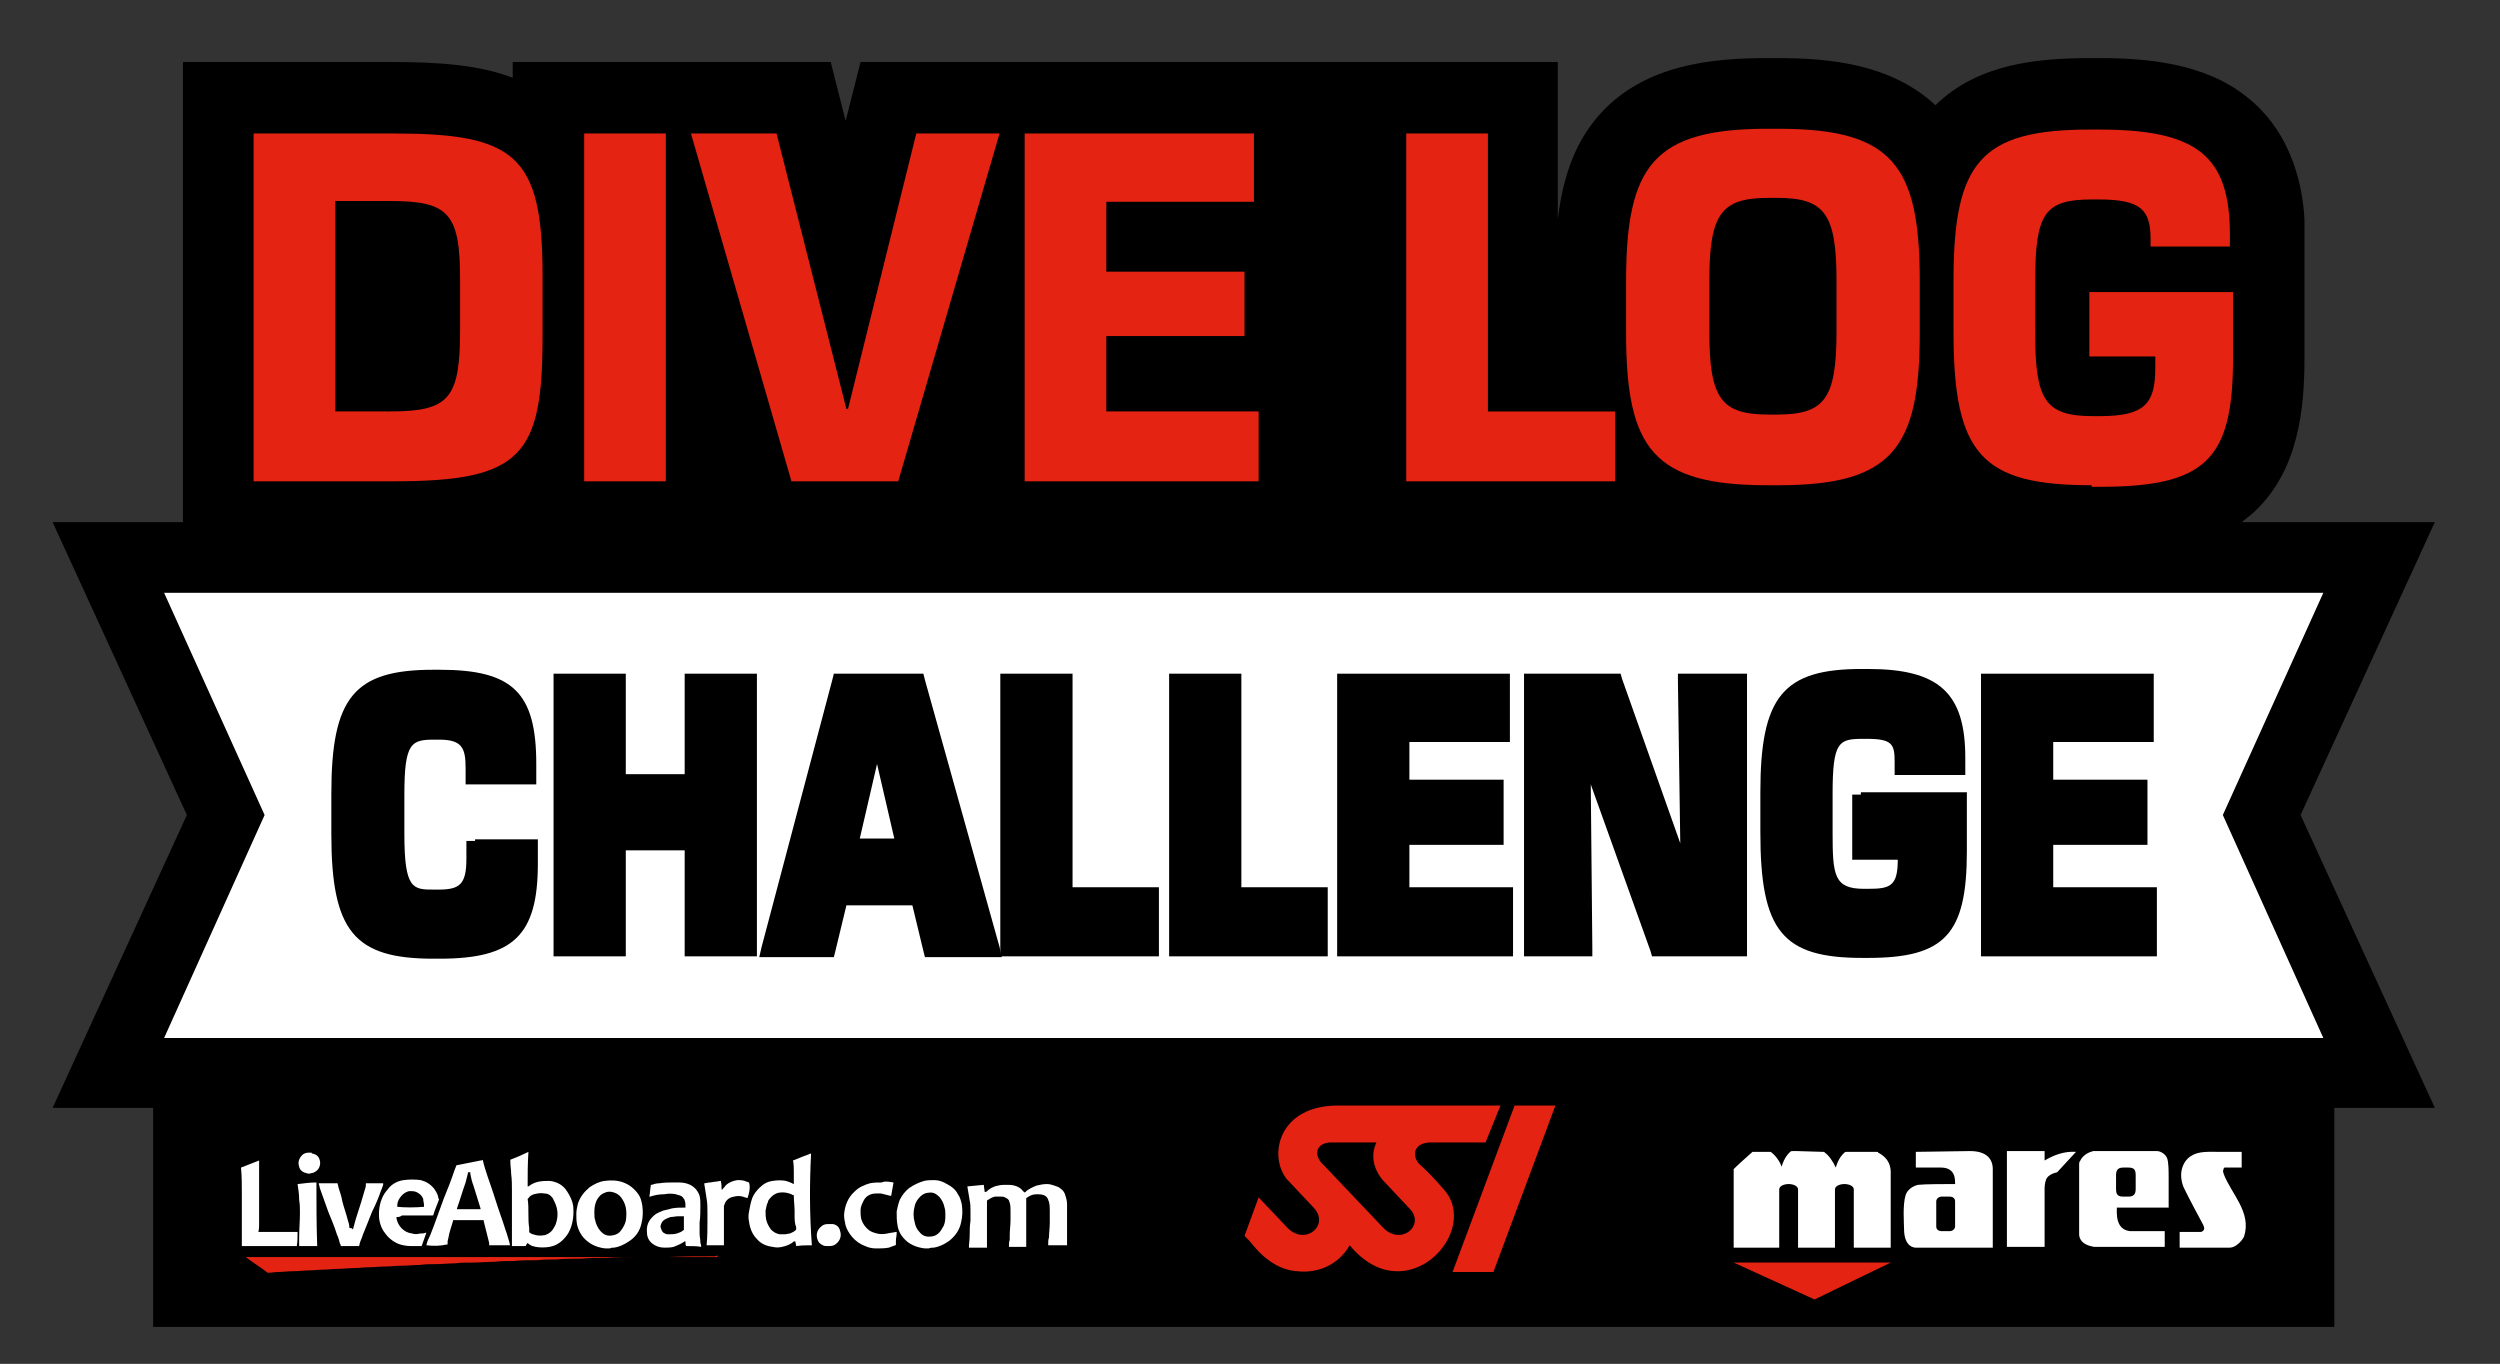
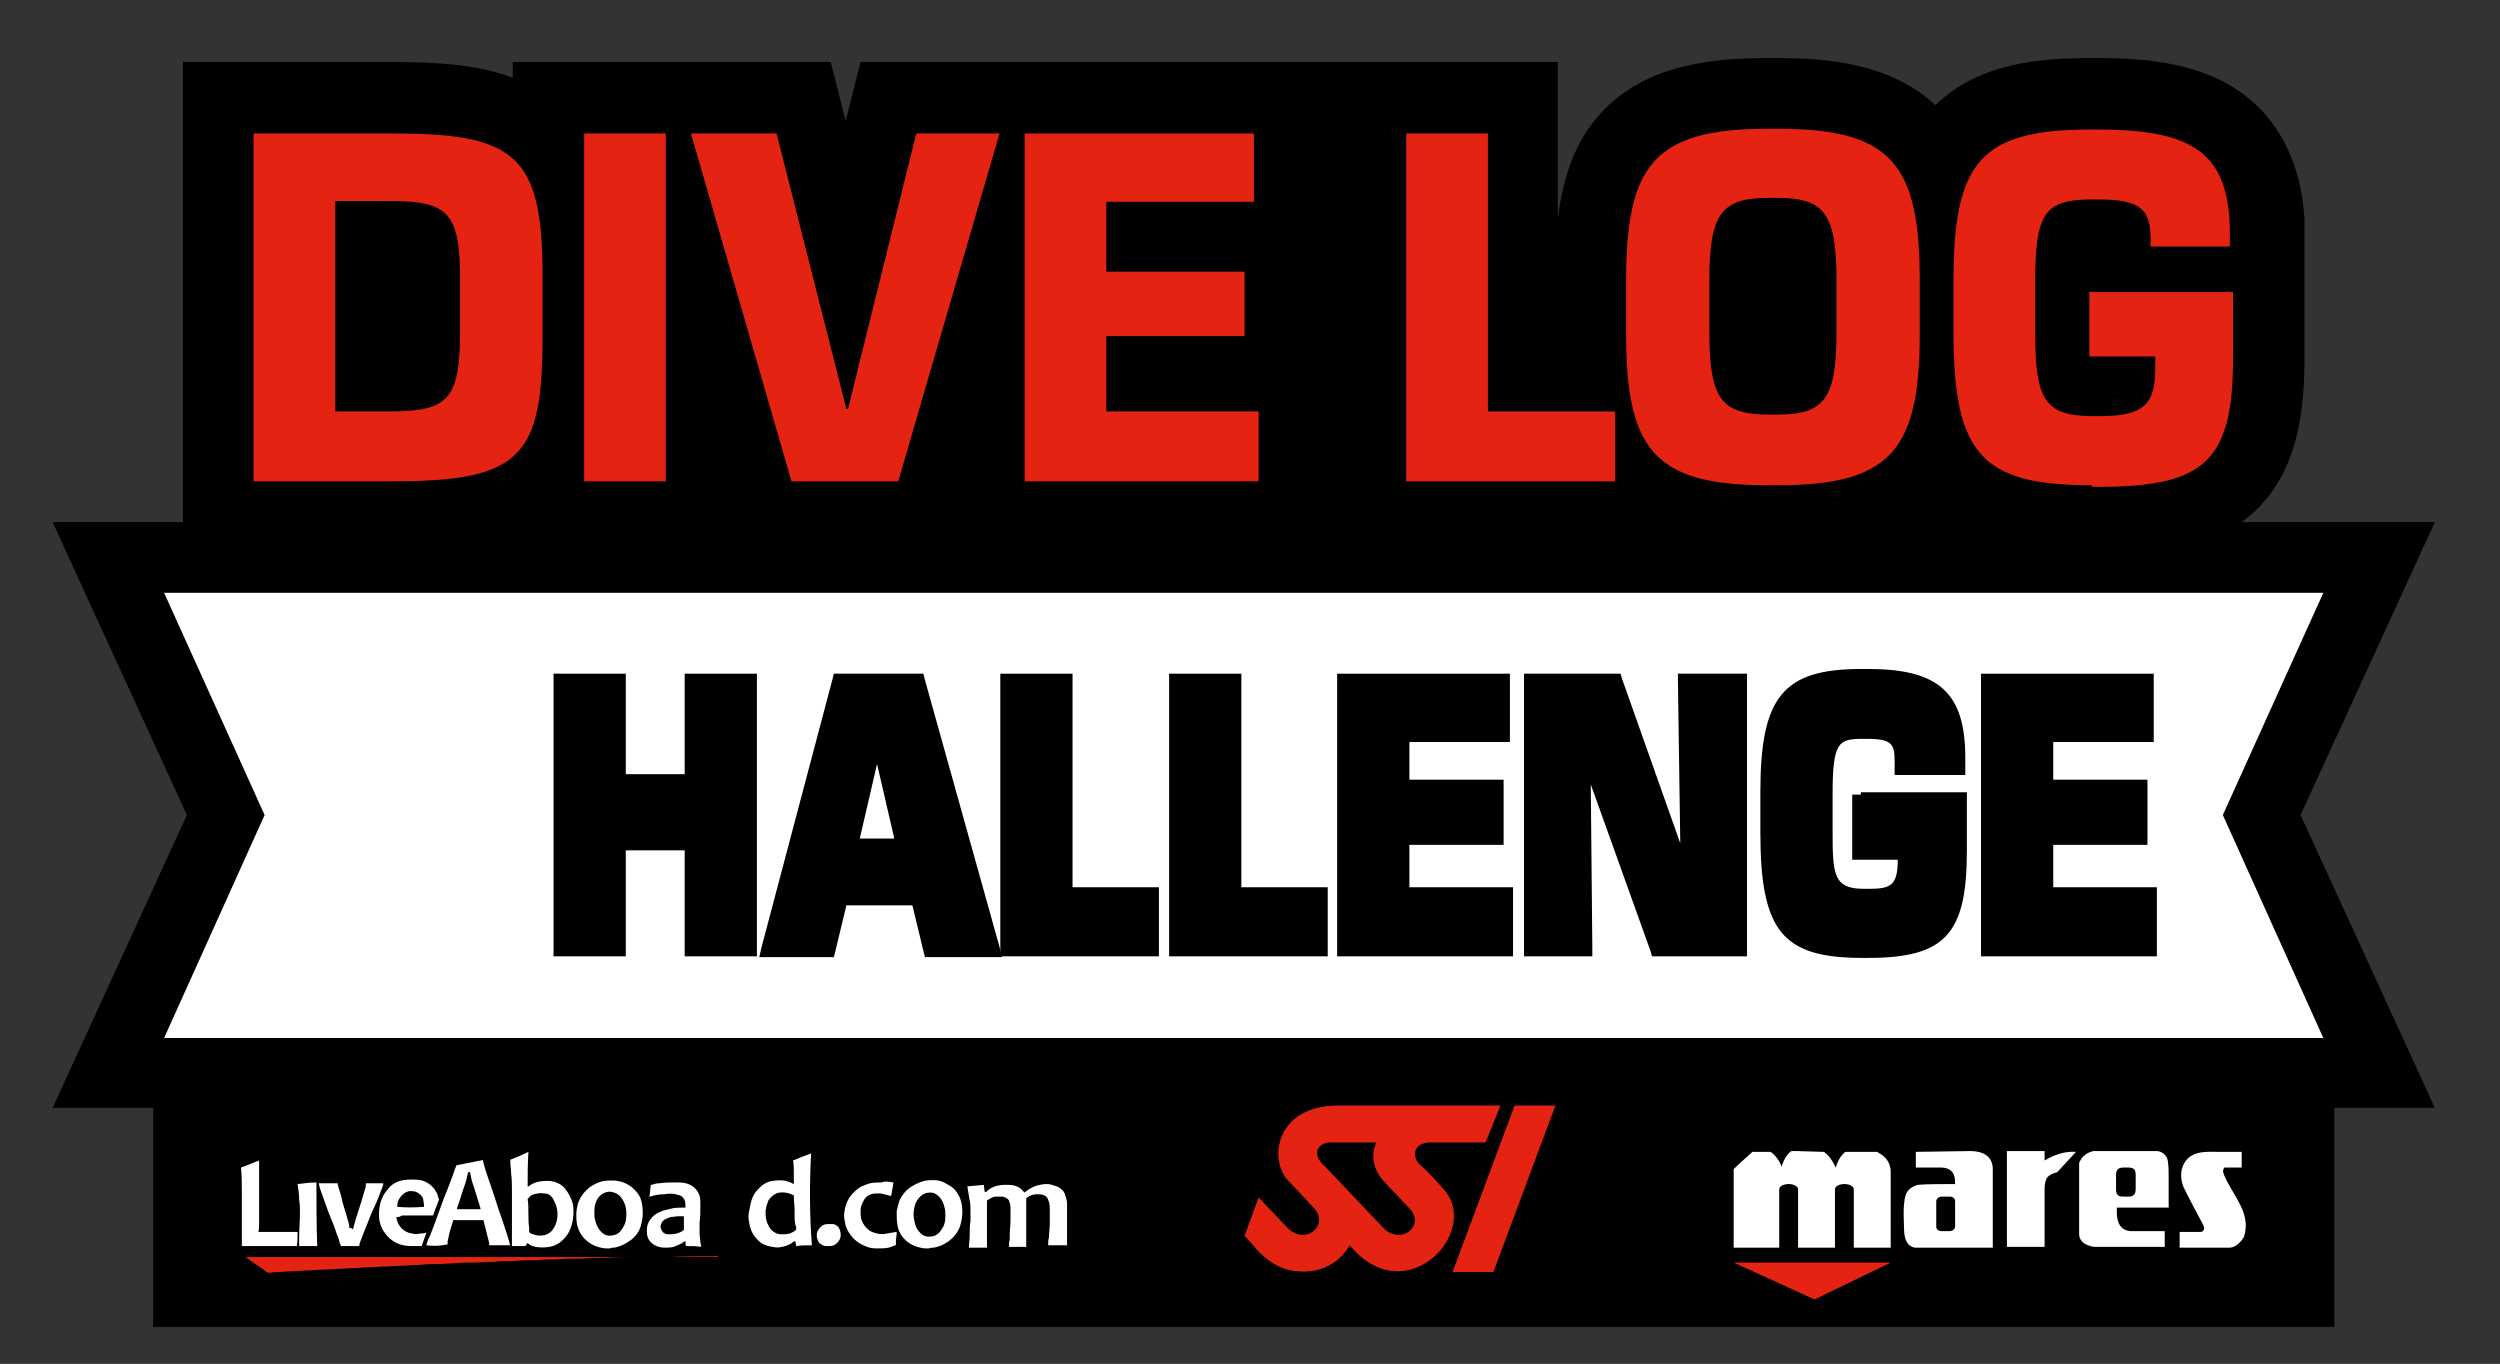
<svg xmlns="http://www.w3.org/2000/svg" version="1.1" id="Ebene_1" x="0px" y="0px" viewBox="0 0 318.4 173.7" style="enable-background:new 0 0 318.4 173.7;" xml:space="preserve">
  <rect x="0" y="0" width="318.4" height="173.7" fill="#333333" stroke="none" />
  <g>
    <path d="M285.5,66.5c0.6-0.5,1.2-0.9,1.8-1.5c5.4-5.2,6.2-12.8,6.2-19.5V28c-0.2-3.9-1.4-11-7.4-15.7c-5.4-4.3-12.8-4.9-18.7-4.9   h-1.1c-6.8,0-14.4,0.7-19.8,6c-5.7-5.3-13.6-6-20.1-6H225c-6.9,0-15.5,0.8-21.2,7.1c-2.2,2.5-4.5,6.1-5.4,13.4v-20h-88.8l-1.9,7.5   l-1.9-7.5H65.3v2c-4.2-1.6-9.2-2-15.3-2H23.3v58.6H6.7l17.1,37.3L6.7,141.1h12.8V169h277.8v-27.9h12.8L293,103.8l17.1-37.3H285.5z" />
    <g>
      <polygon style="fill:#FFFFFF;" points="295.9,132.2 20.9,132.2 33.7,103.8 20.9,75.5 295.9,75.5 283.1,103.8   " />
    </g>
    <g>
-       <path d="M60.5,107.1h-1.1v1v1.3c0,3.3-0.9,3.9-3.6,3.9h-0.5c-2.7,0-3.8,0-3.8-7.1v-5c0-6.7,0.9-7,3.9-7h0.5c2.9,0,3.4,1,3.4,3.6    v1.1v1h1.1h6.8h1.1v-1v-1.6c0-9.1-3-12-12.3-12h-0.8c-10.1,0-13,3.5-13,15.8v5.1c0,12.4,2.9,15.9,13,15.9H56    c9.4,0,12.5-3,12.5-12.1v-2.1v-1h-1.1h-6.9V107.1z" />
      <polygon points="88.3,85.8 87.2,85.8 87.2,86.8 87.2,98.6 79.7,98.6 79.7,86.8 79.7,85.8 78.6,85.8 71.5,85.8 70.5,85.8     70.5,86.8 70.5,120.8 70.5,121.8 71.5,121.8 78.6,121.8 79.7,121.8 79.7,120.8 79.7,108.3 87.2,108.3 87.2,120.8 87.2,121.8     88.3,121.8 95.4,121.8 96.4,121.8 96.4,120.8 96.4,86.8 96.4,85.8 95.4,85.8   " />
      <path d="M117.8,86.6l-0.2-0.8h-0.8H107h-0.8l-0.2,0.8l-9,34l-0.3,1.3h1.4h7.2h0.9l0.2-0.8l1.4-5.8h8.4l1.4,5.8l0.2,0.8h0.9h7.5    h1.4l-0.3-1.3L117.8,86.6z M109.5,106.8l2.2-9.5l2.2,9.5H109.5z" />
      <polygon points="136.6,113 136.6,86.8 136.6,85.8 135.5,85.8 128.4,85.8 127.4,85.8 127.4,86.8 127.4,120.8 127.4,121.8     128.4,121.8 146.5,121.8 147.6,121.8 147.6,120.8 147.6,114 147.6,113 146.5,113   " />
      <polygon points="158.1,113 158.1,86.8 158.1,85.8 157,85.8 149.9,85.8 148.9,85.8 148.9,86.8 148.9,120.8 148.9,121.8     149.9,121.8 168,121.8 169.1,121.8 169.1,120.8 169.1,114 169.1,113 168,113   " />
      <path d="M179.5,113v-5.4h10.9h1.1v-1v-6.3v-1h-1.1h-10.9v-4.8h11.7h1.1v-1v-6.7v-1h-1.1h-19.8h-1.1v1v34v1h1.1h20.2h1.1v-1V114v-1    h-1.1H179.5z" />
      <path d="M214.8,85.8h-1.1v1l0.3,20.6l-7.4-20.9l-0.2-0.7h-0.8h-10.4h-1.1v1v34v1h1.1h6.5h1.1v-1l-0.2-20.9l7.6,21.2l0.2,0.7h0.8    h10.2h1.1v-1v-34v-1h-1.1L214.8,85.8L214.8,85.8z" />
      <path d="M237,101.2h-1.1v1v6.3v1h1.1h4.7l0,0c0,3.4-1,3.7-3.8,3.7h-0.5c-3.8,0-4-1.7-4-7.1v-5c0-6.7,0.8-7,3.9-7h0.5    c3.2,0,3.5,0.7,3.5,2.9v0.7v1h1.1h6.8h1.1v-1v-1.2c0-8.3-3.4-11.3-12.4-11.3h-0.8c-10,0-12.9,3.5-12.9,15.7v5.1    c0,12.6,2.8,16,13,16h0.7c9.8,0,12.6-3,12.6-13.6v-6.5v-1h-1.1H237V101.2z" />
      <path d="M273.6,113h-12.1v-5.4h10.9h1.1v-1v-6.3v-1h-1.1h-10.9v-4.8h11.7h1.1v-1v-6.7v-1h-1.1h-19.8h-1.1v1v34v1h1.1h20.2h1.1v-1    V114v-1H273.6z" />
    </g>
    <g>
      <path style="fill:#E42313;" d="M69.1,42.9c0,15.2-2.7,18.4-19,18.4H32.3V17h17.8c15.4,0,19,2.7,19,18V42.9z M49.7,52.4    c7.6,0,8.9-1.7,8.9-10.5v-6.2c0-8.5-1.4-10.1-8.9-10.1h-7v26.8C42.7,52.4,49.7,52.4,49.7,52.4z" />
      <path style="fill:#E42313;" d="M84.8,61.3H74.4V17h10.4V61.3z" />
      <path style="fill:#E42313;" d="M114.4,61.3h-13.6L88,17h10.9l8.9,35.1h0.2l8.7-35.1h10.6L114.4,61.3z" />
      <path style="fill:#E42313;" d="M160.3,61.3h-29.8V17h29.2v8.7h-18.8v8.9h17.6v8.2h-17.6v9.6h19.4L160.3,61.3L160.3,61.3z" />
      <path style="fill:#E42313;" d="M205.7,61.3h-26.6V17h10.4v35.4h16.2V61.3z" />
      <path style="fill:#E42313;" d="M225.1,61.8c-14.5,0-18-4.6-18-19.4v-6.6c0-14.7,3.5-19.4,18-19.4h1.4c14.5,0,18,4.6,18,19.4v6.6    c0,14.7-3.5,19.4-18,19.4H225.1z M226.3,52.8c6.1,0,7.6-2,7.6-10.6v-6.4c0-8.6-1.5-10.6-7.6-10.6h-1c-6.1,0-7.6,2-7.6,10.6v6.4    c0,8.6,1.5,10.6,7.6,10.6H226.3z" />
      <path style="fill:#E42313;" d="M266.4,61.8c-14,0-17.6-3.9-17.6-19.5v-6.6c0-15.1,3.5-19.2,17.4-19.2h1.1    c12.5,0,16.7,3.3,16.7,13.4v1.5h-10.1v-0.9c0-3.8-1.2-5.1-6.7-5.1h-0.7c-6.1,0-7.3,1.7-7.3,10.5v6.5c0,8.5,1.2,10.6,7.4,10.6h0.8    c5.8,0,7.1-1.6,7.1-6.2v-1.4h-8.4v-8.2h18.3v8.4c0,13-3.5,16.4-17,16.4h-1V61.8z" />
    </g>
    <g>
      <g>
        <path style="fill:#E42313;" d="M192.9,140.8L185,162h5.2l7.9-21.2H192.9z M183.8,151.4c0,0-1.6-1.9-3-3.1c-1-1-0.9-2.9,1.7-2.8     h6.7l1.9-4.7h-20.7c-7.6,0-8.9,6.4-6.5,9.4l0,0c0.1,0.1,0.2,0.2,0.2,0.2l3.2,3.4c2.1,2.2-1,4.9-3.3,2.6c0,0-1.8-1.9-3.7-3.9     l-1.8,4.9c0.3,0.3,0.7,0.7,1.1,1.2c1.8,2.2,3.8,3.2,5.6,3.3c2.5,0.3,5.2-0.7,6.7-3.3C179.1,167.3,188.8,156.7,183.8,151.4z      M176.2,156.4l-7.6-8c-1.4-1.2-1.1-3,1.2-2.9h5.5c-1.3,2.8,1,5,1,5l3.2,3.4C181.6,156,178.5,158.7,176.2,156.4z" />
      </g>
      <g>
        <path style="fill:#FFFFFF;" d="M228.9,146.7h3.3c0.1,0,0.2,0,0.2,0.1c0.5,0.3,1.1,1.2,1.4,1.9c0.4-1.3,0.9-1.7,1.1-1.9     c0.1-0.1,0.2-0.1,0.3-0.1h3.8c0.1,0,0.2,0,0.2,0.1c1.8,0.9,1.6,2.5,1.6,2.8v9.3h-4.7l0,0v-7.4c0-0.5-0.7-0.7-1.2-0.7     s-1.2,0.2-1.2,0.7v7.4H229v-7.4c0-0.5-0.7-0.7-1.2-0.7s-1.2,0.2-1.2,0.7v7.4l0,0h-5.8v-10c0.7-0.7,1.4-1.3,2.4-2.2h2.1     c0.1,0,0.2,0,0.2,0l0,0c0.5,0.3,1.2,1.2,1.4,1.9c0.4-1.3,0.9-1.7,1.1-1.9c0.1-0.1,0.2-0.1,0.3-0.1h3.9 M283.4,148.7h2.1v-2     c-0.5,0-1.9,0-3,0s-2.5-0.1-3.4,0.5c-0.9,0.5-1.8,2-1,4c0.4,0.9,2.5,4.8,2.5,4.8s0.2,0.4,0.1,0.6c-0.1,0.2-0.3,0.3-0.4,0.3h-2.7     v2c2.1,0,4.2,0,6.4,0c0.7,0,1.5-0.8,1.8-1.4c1-3.1-1.6-5.4-2.6-8c0,0,0,0,0-0.1c-0.1-0.1-0.1-0.3,0-0.5     C283.2,148.7,283.3,148.7,283.4,148.7 M264.8,157.3c0-0.1,0-0.1,0-0.2v-8.8c0-0.2,0-0.3,0.1-0.4c0.4-0.9,1.3-1.2,1.7-1.3     c0.1,0,0.1,0,0.2,0h7.9c0.5,0,1.1,0.4,1.3,0.9c0.2,0.5,0.2,1.7,0.2,2.5v3.8h-6.6c0,0.7-0.2,2.8,1.7,3h0.1h4.3v2     c-2.9,0-5.9,0-8.8,0c-0.1,0-0.2,0-0.2,0C265.5,158.6,264.9,158.1,264.8,157.3 M272,149.7c0-0.6-0.1-1-0.9-1h-0.7     c-0.8,0-0.9,0.5-0.9,1v1.7c0,0.6,0.1,1,0.9,1h0.6h0.1l0,0c0.8,0,0.9-0.5,0.9-1V149.7 M264.4,146.7c-1.5-0.1-2.8,0.4-4,1.1v-1.2     h-4.8v12.2h4.8v-7.5c0,0,0-0.6,0.2-1.1s0.9-0.8,1.4-0.9C262.8,148.4,263.6,147.6,264.4,146.7 M250.9,146.6c2.1,0,2.9,1,2.9,2.3     v10H244c0,0-1.5,0.1-1.5-2.4c0-0.7-0.2-3,0.2-4.3c0.4-1.1,1.6-1.3,1.6-1.3c0.8-0.1,3.6-0.1,4.7-0.1c0-0.5,0.1-2.1-1.8-2.1H244v-2     L250.9,146.6 M249,153c0-0.4-0.3-0.6-0.7-0.6h-1c-0.4,0-0.7,0.3-0.7,0.6v3.2c0,0.4,0.3,0.6,0.7,0.6h1c0.4,0,0.7-0.3,0.7-0.6V153" />
        <polygon style="fill:#E42313;" points="220.8,160.8 231.1,165.5 240.8,160.8    " />
      </g>
      <g>
        <g>
          <path style="fill:#FFFFFF;" d="M59.6,149.2c0,0.1,0,0.1,0,0.2c-0.1,0.4-0.2,0.8-0.3,1.2c-0.4,1.1-0.7,2.2-1.1,3.3v0.1h3v-0.1      c-0.3-1-0.6-1.9-0.9-2.9c-0.2-0.5-0.3-1-0.4-1.5c0-0.1,0-0.2,0-0.2h-0.3V149.2z M54.3,158.6C54.3,158.6,54.4,158.6,54.3,158.6      c0.1-0.5,0.3-0.9,0.5-1.3c0.6-1.5,1.1-3,1.7-4.6c0.5-1.2,1-2.5,1.4-3.7c0.1-0.2,0.1-0.3,0.2-0.5c0-0.1,0-0.1,0.1-0.1      c1-0.2,2-0.4,3-0.6c0.1,0,0.2,0,0.3-0.1c0,0.1,0,0.1,0,0.1c0.1,0.4,0.2,0.8,0.3,1.1c0.4,1.3,0.9,2.6,1.3,3.9      c0.4,1.3,0.9,2.6,1.3,3.9c0.2,0.5,0.3,1,0.5,1.6c0,0.1,0,0.2,0.1,0.3c-0.1,0-2.6,0-2.7,0c0-0.1,0-0.2,0-0.3      c-0.1-0.4-0.2-0.8-0.3-1.2c-0.1-0.5-0.3-1.1-0.4-1.6v-0.1h-3.9c0,0,0,0,0,0.1c-0.2,0.7-0.5,1.5-0.6,2.2      c-0.1,0.3-0.1,0.5-0.1,0.8h-0.1C56,158.7,55.2,158.7,54.3,158.6C54.4,158.7,54.4,158.7,54.3,158.6L54.3,158.6z" />
          <path style="fill:#FFFFFF;" d="M75.7,154.5c0,0.4,0,0.6,0.1,0.9c0.1,0.5,0.3,0.9,0.6,1.3c0.5,0.6,1,0.8,1.8,0.6      c0.4-0.1,0.7-0.3,0.9-0.6c0.3-0.4,0.5-0.8,0.6-1.2c0.1-0.6,0.1-1.2,0-1.7s-0.3-0.9-0.6-1.3c-0.3-0.4-0.7-0.6-1.2-0.7      c-0.5-0.1-1,0.1-1.4,0.4c-0.3,0.3-0.5,0.6-0.6,0.9C75.7,153.6,75.7,154.1,75.7,154.5 M77.4,159c-0.1,0-0.2,0-0.3,0      c-0.9-0.1-1.7-0.4-2.4-1c-0.6-0.5-1-1.2-1.2-2c-0.1-0.5-0.1-0.9-0.1-1.4c0-0.4,0.1-0.9,0.2-1.3c0.3-0.9,0.8-1.5,1.5-2.1      c0.6-0.4,1.2-0.7,1.9-0.8c0.8-0.1,1.6-0.1,2.4,0.2c0.8,0.3,1.4,0.8,1.9,1.5c0.3,0.4,0.4,0.9,0.5,1.4c0.1,0.8,0.1,1.5-0.1,2.3      c-0.2,1-0.8,1.8-1.6,2.3c-0.6,0.4-1.2,0.7-1.9,0.8c-0.2,0-0.4,0-0.5,0.1c0,0,0,0-0.1,0H77.4z" />
          <path style="fill:#FFFFFF;" d="M67.3,154.7c0,0.5,0,1.1,0.1,1.7c0,0.2,0,0.4,0,0.5c0,0,0,0.1,0.1,0.1c0.1,0.1,0.3,0.2,0.4,0.2      c0.5,0.2,1,0.2,1.5,0.1c0.4-0.1,0.8-0.4,1-0.7c0.1-0.2,0.2-0.3,0.3-0.5c0.3-0.7,0.4-1.5,0.2-2.3c-0.1-0.4-0.3-0.8-0.5-1.2      c-0.3-0.4-0.6-0.6-1.1-0.6c-0.4-0.1-0.9,0-1.3,0.1c-0.3,0.1-0.5,0.2-0.7,0.5l-0.1,0.1C67.3,153.3,67.3,153.9,67.3,154.7       M65.2,158.7c0-0.2,0-0.3,0-0.4c0-0.6,0-1.2,0-1.8c0-0.7,0-1.4,0-2.1c0-0.9,0-1.8,0-2.7c0-0.7,0-1.5-0.1-2.2      c0-0.5-0.1-1-0.1-1.5c0-0.1,0-0.2,0-0.3c0.8-0.3,1.5-0.6,2.3-1c-0.1,1.5-0.1,2.9-0.1,4.4c0.1,0,0.1,0,0.1,0      c0.4-0.3,0.8-0.5,1.3-0.6s0.9-0.1,1.4-0.1c0.9,0.1,1.7,0.5,2.2,1.3c0.4,0.6,0.7,1.2,0.8,1.9c0.1,1,0,2.1-0.4,3      c-0.2,0.5-0.5,0.9-0.9,1.3c-0.5,0.5-1.1,0.8-1.7,0.9c-0.6,0.1-1.2,0.1-1.8,0c-0.1,0-0.2-0.1-0.4-0.1c-0.2-0.1-0.4-0.2-0.5-0.3      s-0.1-0.1-0.2,0c0,0.1-0.1,0.1-0.1,0.2c0,0,0,0.1-0.1,0.1l0,0L65.2,158.7L65.2,158.7z" />
          <path style="fill:#FFFFFF;" d="M101.2,154.7L101.2,154.7c0-0.2,0-0.3,0-0.5c0-0.6-0.1-1.2-0.1-1.9c0-0.1,0-0.1-0.1-0.1      s-0.2-0.1-0.2-0.1c-0.5-0.2-1-0.3-1.6-0.2c-0.5,0.1-0.9,0.4-1.2,0.8c-0.1,0.1-0.2,0.3-0.2,0.4c-0.2,0.4-0.2,0.7-0.3,1.1      c0,0.4,0,0.8,0.1,1.2s0.3,0.8,0.6,1.2c0.3,0.3,0.6,0.5,1.1,0.6c0.2,0,0.4,0,0.6,0c0.3,0,0.5-0.1,0.7-0.1      c0.2-0.1,0.5-0.2,0.7-0.4l0.1-0.1c0-0.1,0-0.2,0-0.3C101.2,155.8,101.2,155.3,101.2,154.7 M101.1,150.8c0-0.5,0-1,0-1.5      s0-1-0.1-1.5c0.7-0.3,1.5-0.6,2.3-0.9c-0.2,3.9-0.2,7.8,0.1,11.7c-0.7,0-1.3,0-2,0.1c0-0.2-0.1-0.4-0.1-0.6c-0.1,0-0.1,0-0.2,0      c-0.4,0.4-1,0.6-1.5,0.7c-0.4,0.1-0.8,0.1-1.2,0c-0.8-0.1-1.5-0.4-2-1c-0.6-0.6-0.9-1.4-1-2.2c-0.1-0.4-0.1-0.9,0-1.3      c0.1-0.6,0.2-1.1,0.4-1.7c0.2-0.5,0.5-0.9,0.9-1.3c0.5-0.5,1-0.8,1.7-0.9c0.6-0.1,1.2-0.1,1.7,0c0.3,0.1,0.6,0.2,0.8,0.3      C101,150.8,101.1,150.8,101.1,150.8" />
          <path style="fill:#FFFFFF;" d="M87.1,154.9L87.1,154.9c-0.3,0-0.5,0-0.7,0c-0.3,0-0.7,0.1-1,0.1c-0.3,0.1-0.5,0.2-0.7,0.3      s-0.4,0.3-0.5,0.6c-0.1,0.2-0.1,0.4,0,0.6c0.1,0.3,0.2,0.5,0.5,0.6c0.1,0.1,0.3,0.1,0.4,0.1c0.4,0,0.7,0,1.1-0.1      c0.3-0.1,0.6-0.2,0.8-0.4c0,0,0.1,0,0.1-0.1c0-0.5,0-1,0-1.6C87.1,155.2,87.1,155.1,87.1,154.9 M87.4,158.7      c-0.1-0.1-0.1-0.3-0.1-0.6c-0.1,0-0.1,0-0.1,0c-0.4,0.3-0.9,0.5-1.4,0.7c-0.4,0.1-0.8,0.1-1.2,0.1c-0.6,0-1.1-0.2-1.5-0.5      s-0.7-0.8-0.7-1.4c-0.1-0.9,0.2-1.6,0.9-2.2c0.3-0.3,0.7-0.4,1.1-0.6c0.4-0.1,0.8-0.2,1.2-0.3c0.5-0.1,1-0.1,1.6-0.1      c0,0,0,0,0.1,0c0-0.1,0-0.1,0-0.2c0-0.2,0-0.5-0.1-0.7c0-0.1,0-0.1-0.1-0.2c-0.1-0.2-0.2-0.3-0.4-0.4c-0.2-0.1-0.4-0.1-0.6-0.2      c-0.5-0.1-1-0.1-1.5,0c-0.6,0-1.2,0.1-1.8,0.3c0,0,0,0-0.1,0c0.1-0.5,0.1-1,0.2-1.5H83c0.3-0.1,0.6-0.2,1-0.2      c0.6-0.1,1.2-0.1,1.7-0.1c0.3,0,0.6,0,0.8,0c0.5,0,1,0.1,1.4,0.3c0.6,0.3,1,0.8,1.2,1.4c0.1,0.4,0.1,0.8,0.1,1.2      c0,0.7,0,1.5-0.1,2.2c0,0.5,0,1,0,1.4s0.1,0.7,0.1,1.1c0,0.2,0.1,0.3,0.1,0.5c0,0,0,0,0,0.1C88.8,158.7,88.1,158.7,87.4,158.7" />
-           <path style="fill:#FFFFFF;" d="M95.2,152.6c-0.2-0.1-0.4-0.1-0.6-0.2c-0.4-0.1-0.7-0.1-1.1,0c-0.6,0.1-1,0.4-1.2,0.9      c0,0.1-0.1,0.2-0.1,0.3c0,0.5,0,0.9,0,1.4c0,0.6,0,1.2,0,1.8s0,1.1,0,1.7v0.1c-0.1,0-2.1,0-2.2,0v-0.1c0.1-1,0.1-2,0.1-3      c0-0.4,0-0.8,0-1.1c0-0.6,0-1.1-0.1-1.7c-0.1-0.6-0.2-1.3-0.3-1.9c0,0,0,0,0-0.1c0.2,0,0.5-0.1,0.7-0.1s0.5-0.1,0.7-0.1      s0.5-0.1,0.7-0.1c0.1,0.4,0.1,0.7,0.1,1.1H92c0.1-0.2,0.3-0.3,0.4-0.5c0.4-0.4,0.9-0.6,1.5-0.7c0.4,0,0.8,0,1.2,0.2      c0.1,0,0.2,0.1,0.3,0.1C95.6,151.3,95.4,152,95.2,152.6" />
          <path style="fill:#FFFFFF;" d="M135.7,158.6C135.7,158.7,135.7,158.7,135.7,158.6c-0.8,0-1.4,0-2.1,0h-0.1c0-0.1,0-0.1,0-0.2      c0-0.3,0-0.5,0.1-0.8c0-0.6,0.1-1.2,0.1-1.8c0-0.5,0-1.1,0-1.6c0-0.4,0-0.7-0.1-1.1c0-0.1-0.1-0.2-0.1-0.3      c-0.1-0.3-0.3-0.5-0.6-0.6s-0.6-0.1-0.9-0.1c-0.5,0-0.9,0.2-1.3,0.5c0,0,0,0,0,0.1c0,0.5,0,1,0,1.5c0,0.6,0,1.1,0,1.7      c0,0.8,0,1.6,0,2.3c0,0.2,0,0.3,0,0.5c0,0,0,0,0,0.1c-0.1,0-2.1,0-2.2,0v-0.1c0-0.3,0-0.5,0.1-0.8c0-0.2,0-0.4,0-0.6      c0-0.6,0.1-1.3,0.1-1.9c0-0.4,0-0.8,0-1.2c0-0.3,0-0.7-0.1-1c0-0.1-0.1-0.2-0.1-0.3c-0.1-0.2-0.3-0.3-0.5-0.4      c-0.2-0.1-0.3-0.1-0.5-0.1c-0.3,0-0.6,0-0.8,0c-0.4,0.1-0.7,0.3-1,0.5v0.1c0,0.8,0,1.7,0,2.5c0,1.1,0,2.2,0,3.3v0.1      c-0.1,0-2.1,0-2.3,0l0,0c0-0.5,0.1-1,0.1-1.6s0-1.2,0.1-1.8c0-0.4,0-0.9,0-1.3c0-0.4,0-0.9-0.1-1.3c-0.1-0.6-0.2-1.2-0.3-1.8      l0,0c0.1,0,2-0.2,2.1-0.2c0,0.3,0.1,0.6,0.1,0.9c0.1,0,0.1,0,0.2,0c0.4-0.4,0.9-0.7,1.5-0.8c0.4-0.1,0.7-0.1,1.1-0.1      c0.3,0,0.7,0,1,0.1c0.4,0.1,0.8,0.3,1.1,0.7l0.1,0.1c0.1,0.1,0.1,0.1,0.2,0c0,0,0.1,0,0.1-0.1c0.4-0.3,0.8-0.5,1.3-0.7      c0.4-0.1,0.9-0.2,1.3-0.2c0.4,0,0.7,0.1,1,0.2c0.3,0.1,0.6,0.2,0.8,0.4c0.3,0.2,0.5,0.5,0.6,0.9c0.1,0.3,0.2,0.7,0.2,1v0.1v0.6      l0,0c0,0.3,0,0.6,0,0.9c0,0.6,0,1.2,0,1.8c0,0.5,0,1.1,0,1.6v0.1v0.2H135.7z" />
          <path style="fill:#FFFFFF;" d="M120.4,154.7c0-0.3,0-0.6-0.1-0.9c-0.1-0.5-0.3-0.9-0.6-1.3c-0.4-0.4-0.8-0.7-1.4-0.6      c-0.4,0-0.8,0.2-1.1,0.5s-0.6,0.7-0.7,1.2c-0.2,0.7-0.2,1.4,0,2.1c0.1,0.5,0.3,0.9,0.6,1.2c0.3,0.4,0.7,0.6,1.2,0.6      s0.9-0.1,1.3-0.5c0.3-0.3,0.4-0.6,0.6-0.9C120.4,155.6,120.4,155.2,120.4,154.7 M118.1,159c-0.1,0-0.2,0-0.3,0      c-0.9-0.1-1.7-0.4-2.3-0.9c-0.7-0.6-1.1-1.3-1.2-2.1c-0.1-0.5-0.1-1.1-0.1-1.7c0.1-0.5,0.2-1,0.4-1.5c0.3-0.6,0.7-1.1,1.2-1.5      c0.6-0.4,1.2-0.7,1.9-0.9c0.4-0.1,0.9-0.1,1.3-0.1c0.6,0,1.1,0.2,1.6,0.5c0.6,0.3,1.1,0.7,1.4,1.3c0.3,0.4,0.4,0.9,0.5,1.3      c0.1,0.8,0.1,1.5-0.1,2.3c-0.2,1-0.8,1.8-1.6,2.4c-0.6,0.4-1.2,0.7-1.9,0.8c-0.2,0-0.4,0-0.6,0.1C118.3,159,118.3,159,118.1,159      L118.1,159L118.1,159z" />
          <path style="fill:#FFFFFF;" d="M113.8,150.6c-0.1,0.6-0.2,1.1-0.3,1.7h-0.1c-0.4-0.1-0.8-0.2-1.2-0.3c-0.2,0-0.4,0-0.6,0      c-0.7,0-1.3,0.3-1.6,0.9c-0.2,0.4-0.4,0.8-0.4,1.2s0,0.8,0.1,1.2c0.2,0.6,0.5,1,1,1.4c0.3,0.2,0.6,0.3,1,0.4      c0.4,0.1,0.8,0.1,1.3,0c0.4-0.1,0.7-0.1,1.1-0.2h0.1c0,0,0,0,0,0.1c0,0.4-0.1,0.7-0.1,1.1c0,0.1,0,0.3,0,0.4      c0,0.1,0,0.1-0.1,0.1c-0.3,0.1-0.5,0.2-0.8,0.3c-0.5,0.1-1.1,0.1-1.6,0.1s-1-0.1-1.4-0.3c-1.4-0.5-2.2-1.7-2.5-2.6      c-0.1-0.5-0.2-0.9-0.2-1.4c0.1-1.2,0.5-2.2,1.4-3c0.5-0.5,1.2-0.8,1.9-1c0.5-0.1,1-0.1,1.5-0.1      C112.7,150.4,113.2,150.5,113.8,150.6C113.7,150.6,113.8,150.6,113.8,150.6" />
          <path style="fill:#FFFFFF;" d="M105.4,158.7c-0.2,0-0.4,0-0.6-0.1c-0.4-0.2-0.6-0.4-0.7-0.8c-0.2-0.6,0-1.2,0.5-1.6      c0.2-0.2,0.5-0.3,0.8-0.3c0.2,0,0.5,0,0.7,0c0.5,0.1,0.8,0.4,0.9,0.9c0.2,0.6,0,1.2-0.5,1.6c-0.2,0.2-0.5,0.3-0.9,0.3      C105.5,158.7,105.4,158.7,105.4,158.7" />
          <path style="fill:#FFFFFF;" d="M30.8,158.5c0-0.1,0-0.2,0-0.2c0-0.5,0-0.9,0-1.4c0-0.7,0-1.4,0-2.1c0-1,0-2,0-3s0-2-0.1-3      c0,0,0,0,0-0.1c0.8-0.3,1.5-0.6,2.3-0.9c0,0.1,0,0.2,0,0.3c0,0.5,0,1,0,1.5c0,1.3,0,2.5,0,3.8c0,0.8,0,1.6,0,2.5      c0,0.3,0,0.7-0.1,1l0,0c0.2,0,0.3,0,0.5,0s0.3,0,0.5,0s0.3,0,0.5,0s0.3,0,0.5,0s0.3,0,0.5,0s0.3,0,0.5,0s0.3,0,0.5,0      s0.3,0,0.5,0s0.3,0,0.5,0s0.3,0,0.5,0c0,0.6,0,1.2-0.1,1.8h-0.1c-0.9,0-1.8,0-2.7,0c-1.4,0-2.7,0-4.1,0c0,0,0,0-0.1,0      L30.8,158.5L30.8,158.5z" />
-           <path style="fill:#FFFFFF;" d="M39.7,146.9L39.7,146.9c0.6,0.1,0.9,0.4,1,0.8c0.2,0.5,0,1.2-0.5,1.5c-0.2,0.1-0.3,0.2-0.5,0.2      c-0.2,0.1-0.5,0.1-0.7,0c-0.5-0.1-0.8-0.4-0.9-0.8c-0.2-0.6,0-1.1,0.4-1.5c0.2-0.2,0.5-0.3,0.8-0.3h0.1h0.3V146.9z" />
          <path style="fill:#FFFFFF;" d="M54,153.7c0-0.1,0-0.2,0-0.2c0-0.3-0.1-0.5-0.1-0.8c-0.2-0.5-0.5-0.7-0.9-0.9      c-0.3-0.1-0.5-0.1-0.8-0.1c-0.2,0-0.4,0.1-0.6,0.2c-0.3,0.2-0.5,0.4-0.7,0.7s-0.3,0.6-0.3,0.9c0,0.1,0,0.1,0,0.2      C51.6,153.8,52.8,153.8,54,153.7 M50.5,155c0,0.1,0,0.2,0,0.2c0.2,1,1,1.8,2,1.9c0.3,0.1,0.6,0.1,1,0c0.2,0,0.5,0,0.7-0.1      c0,0,0,0,0.1,0c-0.2,0.6-0.4,1.1-0.6,1.7c-0.1,0-0.2,0-0.4,0c-0.3,0-0.6,0-0.9,0c-0.6,0-1.2-0.1-1.7-0.3      c-0.7-0.3-1.3-0.8-1.7-1.4c-0.4-0.5-0.6-1.1-0.7-1.7c-0.1-1,0-2,0.5-3c0.2-0.4,0.5-0.7,0.8-1.1c0.5-0.5,1.1-0.8,1.8-0.9      c0.7-0.1,1.5-0.1,2.2,0c0.7,0.2,1.2,0.5,1.7,1.1c0.2,0.3,0.4,0.6,0.5,1c0,0.1,0,0.2,0.1,0.3v0.1c-0.2,0.6-0.5,1.2-0.7,1.9      c0,0,0,0.1-0.1,0.1c-0.5,0-1,0-1.5,0c-0.8,0-1.6,0-2.4,0C50.9,155,50.8,155,50.5,155L50.5,155" />
          <path style="fill:#FFFFFF;" d="M44.9,156.6L44.9,156.6c0.1-0.1,0.1-0.1,0.1-0.2c0.1-0.4,0.2-0.7,0.3-1.1      c0.2-0.7,0.5-1.5,0.7-2.2c0.2-0.6,0.3-1.1,0.5-1.7c0.1-0.2,0.1-0.5,0.1-0.7l0,0h2.2c0,0.1,0,0.1,0,0.2c-0.1,0.3-0.2,0.6-0.3,0.8      c-0.3,0.9-0.7,1.8-1.1,2.6c-0.4,1-0.8,2-1.2,3c-0.1,0.4-0.3,0.7-0.4,1.1c0,0.1,0,0.2-0.1,0.3h-2.3c0-0.1,0-0.2-0.1-0.3      c-0.1-0.4-0.2-0.8-0.4-1.2c-0.3-1-0.7-1.9-1.1-2.9c-0.3-0.9-0.7-1.9-1-2.8c-0.1-0.2-0.1-0.5-0.2-0.7c0,0,0,0,0-0.1H43      c0,0.2,0.1,0.3,0.1,0.5c0.2,0.6,0.4,1.2,0.5,1.8c0.2,0.8,0.5,1.6,0.7,2.4c0.1,0.3,0.2,0.6,0.2,1      C44.9,156.4,44.9,156.5,44.9,156.6" />
          <path style="fill:#FFFFFF;" d="M40.4,158.7h-2.3c0-0.1,0-0.2,0-0.3c0-0.3,0-0.5,0-0.8c0-1,0.1-2.1,0.1-3.1c0-0.6,0-1.1-0.1-1.7      c0-0.7-0.1-1.3-0.2-2l0,0c0.8-0.1,1.6-0.2,2.4-0.2C40.3,153.2,40.3,155.9,40.4,158.7" />
          <path style="fill:#E42313;" d="M91.4,159.9c-0.1,0-0.2,0.1-0.4,0.1c-0.1,0-0.2,0-0.3,0c-1.9,0-3.7,0-5.6,0.1c-1.2,0-2.5,0-3.7,0      c-1.4,0-2.8,0-4.2,0.1c-1,0-2.1,0-3.1,0.1c-1.1,0-2.2,0-3.2,0.1c-0.8,0-1.7,0-2.5,0.1c-1,0-2,0-3,0.1c-0.8,0-1.6,0-2.4,0.1      c-0.9,0-1.9,0.1-2.8,0.1c-0.8,0-1.5,0-2.3,0.1c-0.8,0-1.6,0.1-2.4,0.1c-0.7,0-1.3,0-2,0.1c-0.8,0-1.5,0.1-2.3,0.1      c-0.7,0-1.4,0.1-2.1,0.1s-1.4,0.1-2.2,0.1c-0.6,0-1.2,0.1-1.8,0.1c-0.7,0-1.4,0.1-2,0.1s-1.3,0.1-1.9,0.1s-1.3,0.1-1.9,0.1      s-1.2,0.1-1.9,0.1c-0.7,0-1.4,0.1-2,0.1c-0.4,0-0.8,0.1-1.2,0.1h-0.1c-0.9-0.7-1.9-1.3-2.8-2l0,0h60.1V159.9z" />
        </g>
      </g>
    </g>
  </g>
</svg>